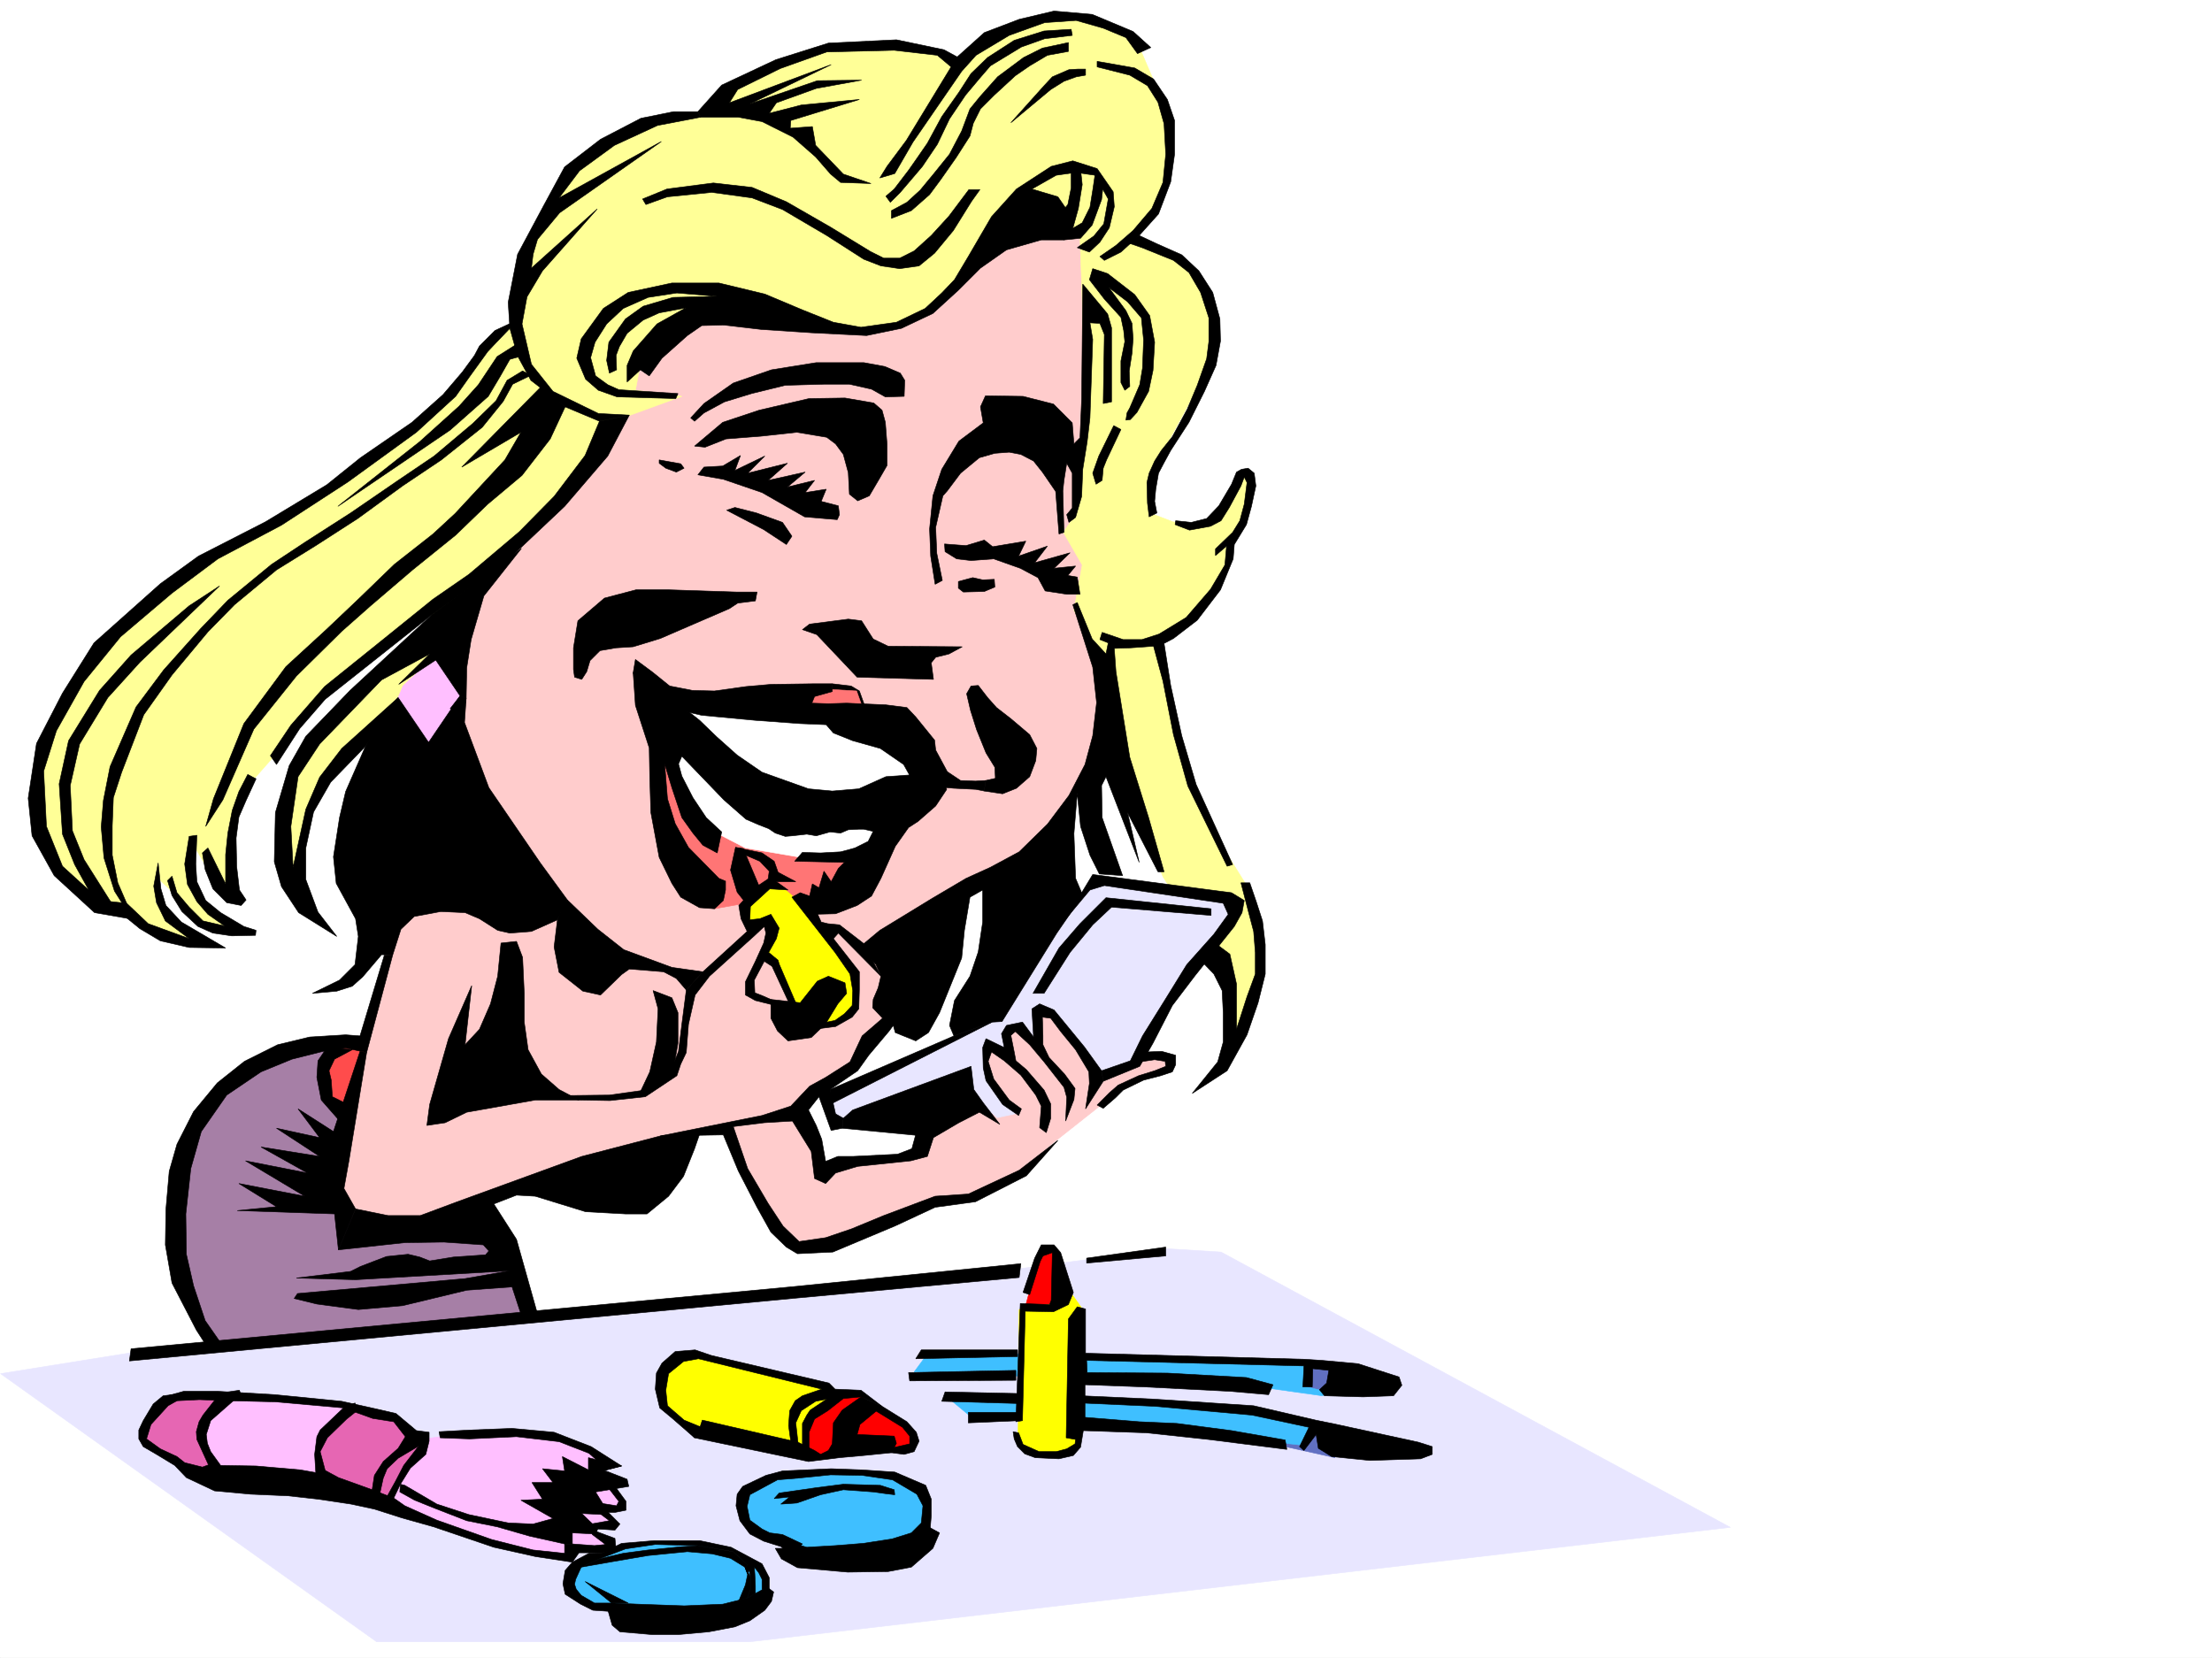
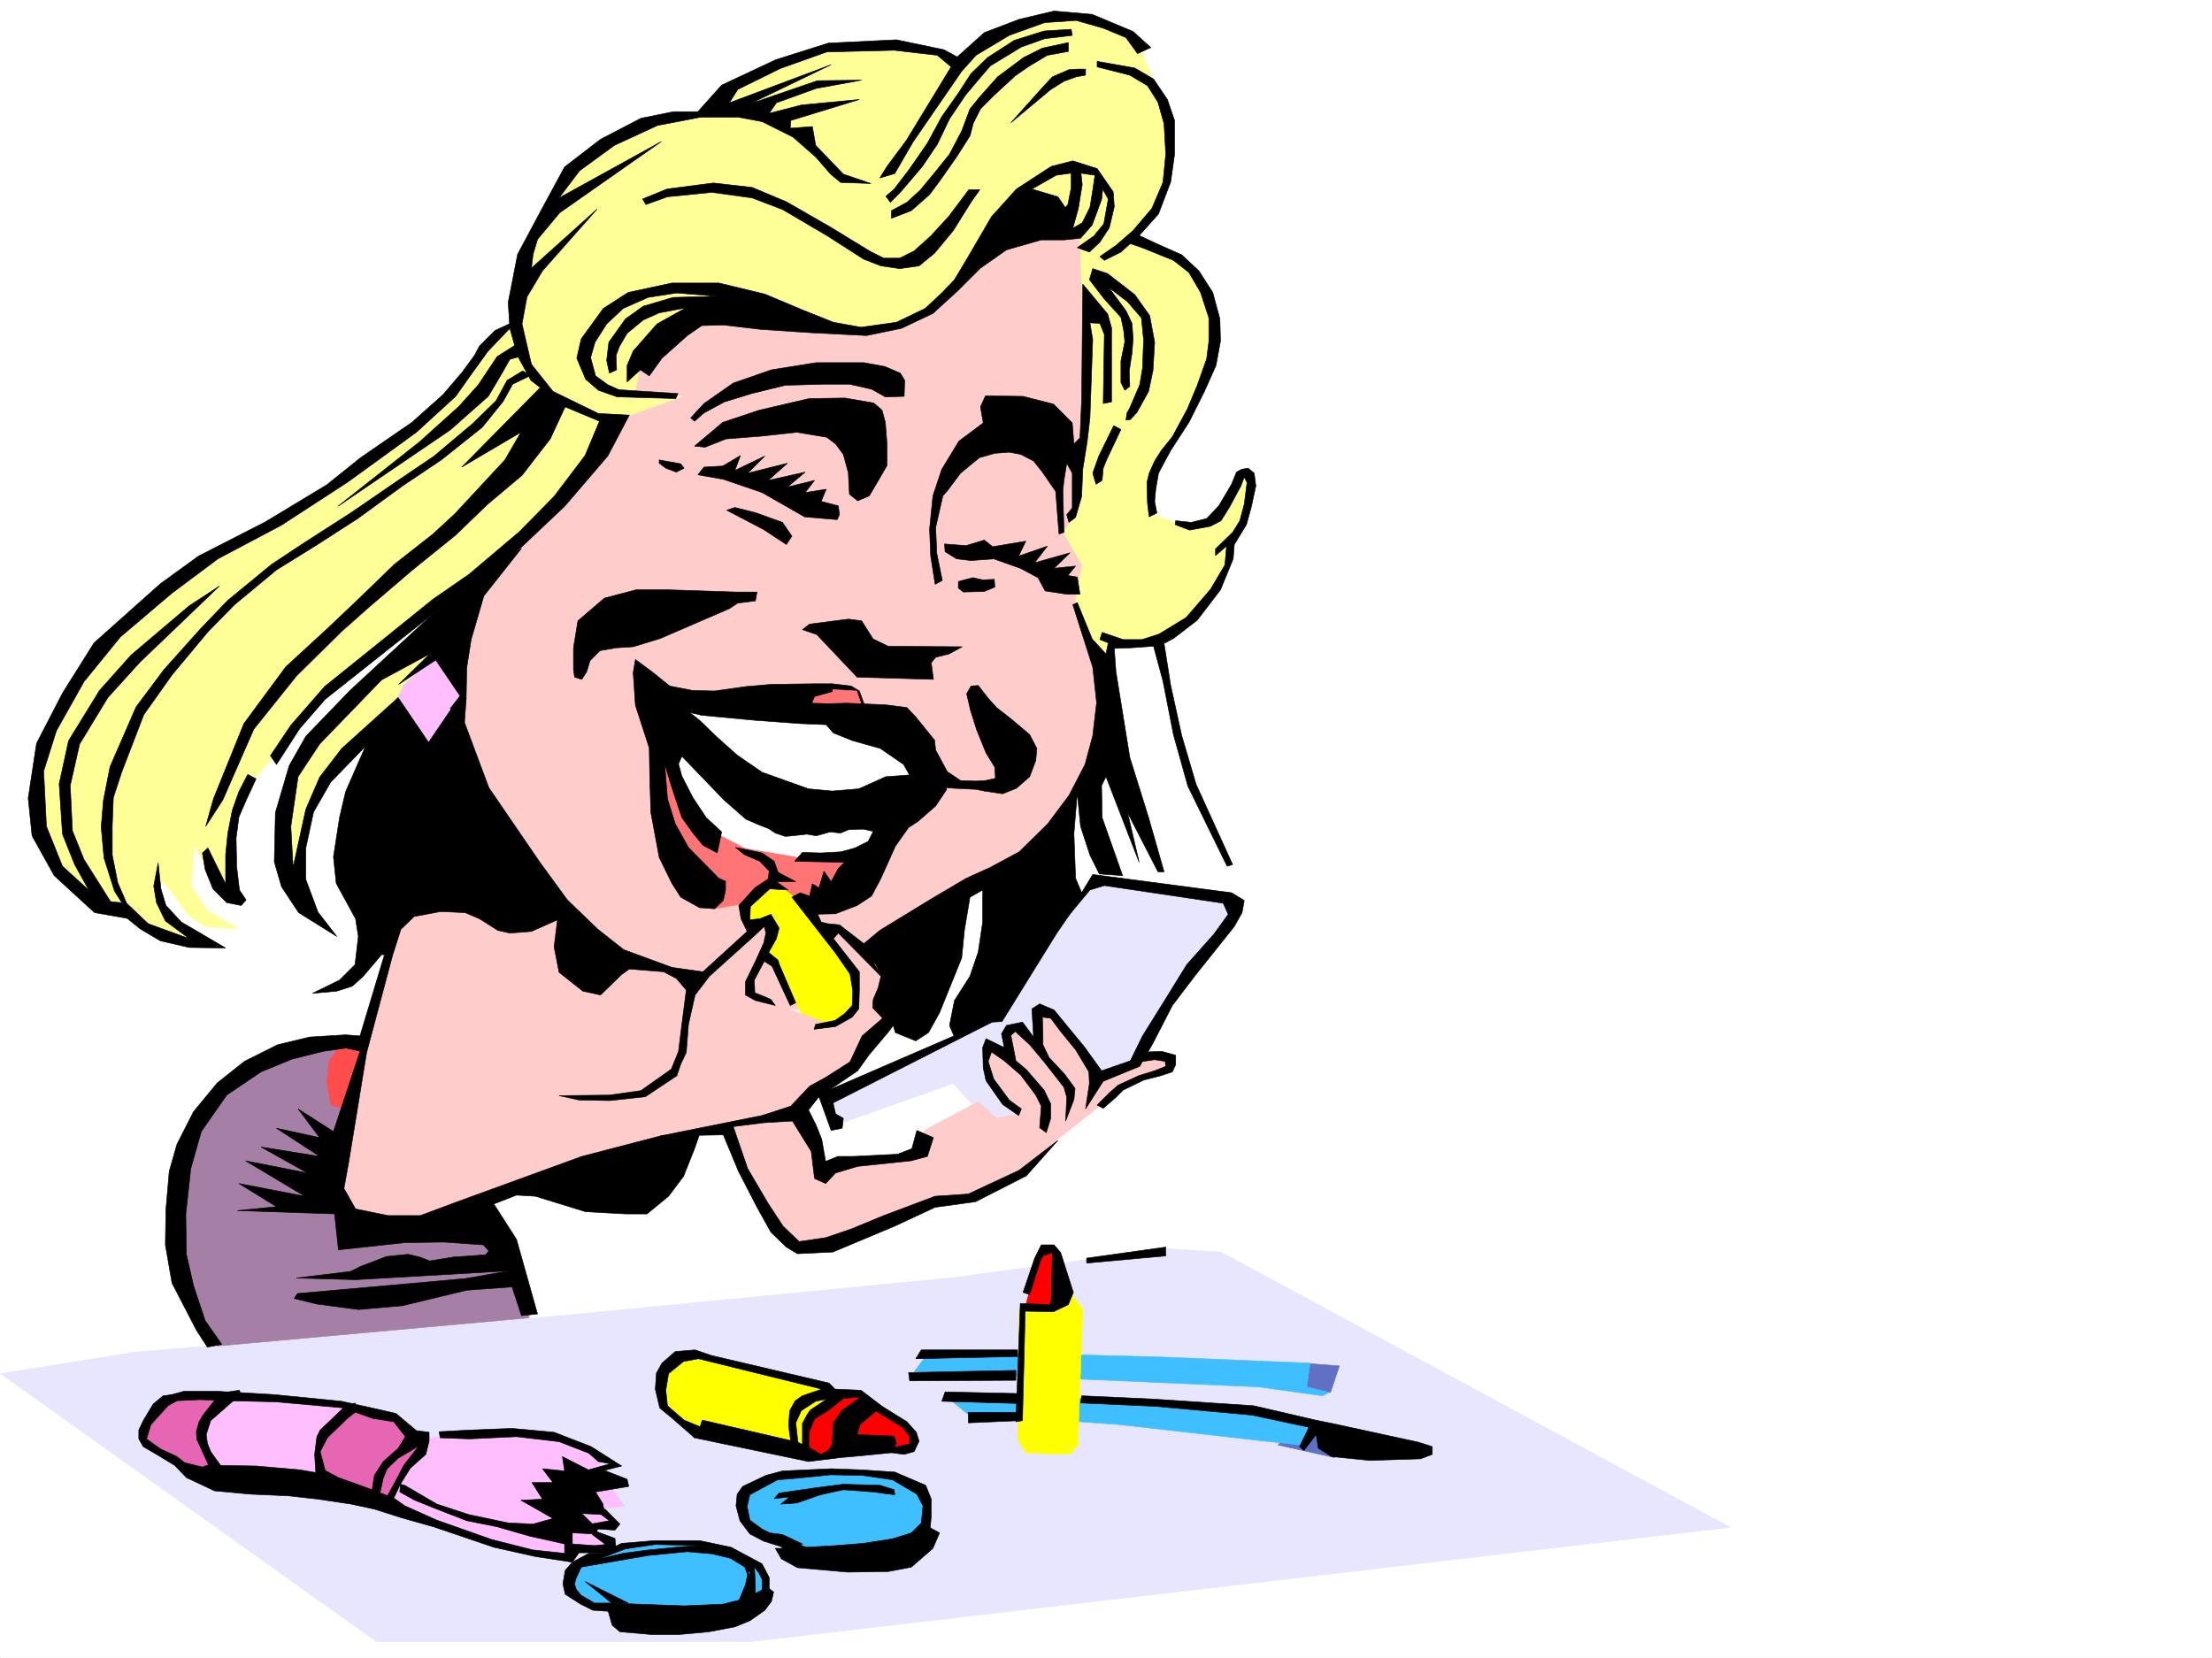
<svg xmlns="http://www.w3.org/2000/svg" width="2997.016" height="2246.297">
  <rect width="100%" height="100%" fill="#333333" stroke="none" />
  <defs>
    <clipPath id="a">
      <path d="M0 0h2997v2244.137H0Zm0 0" />
    </clipPath>
  </defs>
  <path fill="#fff" d="M0 2246.297h2997.016V0H0Zm0 0" />
  <g clip-path="url(#a)" transform="translate(0 2.16)">
    <path fill="#fff" fill-rule="evenodd" stroke="#fff" stroke-linecap="square" stroke-linejoin="bevel" stroke-miterlimit="10" stroke-width=".743" d="M.742 2244.137h2995.531V-2.16H.743Zm0 0" />
  </g>
  <path fill="#e8e6ff" fill-rule="evenodd" stroke="#e8e6ff" stroke-linecap="square" stroke-linejoin="bevel" stroke-miterlimit="10" stroke-width=".743" d="m.742 1861.277 509.512 363.278h505.719l1328.425-155.032-690.039-373.011-72.687-4.5-288.477 38.945-540.949 52.434-569.414 48.68zm0 0" />
  <path fill="#6170c2" fill-rule="evenodd" stroke="#6170c2" stroke-linecap="square" stroke-linejoin="bevel" stroke-miterlimit="10" stroke-width=".743" d="m1776.469 1936.938 38.242 1.523-6.024 36.676-77.144-17.203 17.95-19.473zm-10.477-89.852 48.719 3.71-12.004 35.974-48.719-5.98 4.496-26.24zm0 0" />
  <path fill="#3fbfff" fill-rule="evenodd" stroke="#3fbfff" stroke-linecap="square" stroke-linejoin="bevel" stroke-miterlimit="10" stroke-width=".743" d="M1285.727 1895.02h199.292l101.895 5.984 109.398 9.734 89.895 19.473-23.969 27.723-48.68-5.243-197.808-22.48-136.379-9.734h-62.914zm-28.465-61.426 176.808 1.488 142.364 3.754 198.55 8.25-4.496 32.176 30.73 7.508-9.734 4.496-85.433-12.004-239.02-10.477-123.633-5.984-104.867-3.754zm0 0" />
  <path fill="red" fill-rule="evenodd" stroke="red" stroke-linecap="square" stroke-linejoin="bevel" stroke-miterlimit="10" stroke-width=".743" d="m1409.36 1695.766-20.997 77.89 39.727 3.75 9.734-17.984-6.765-65.922zm-298.958 195.5-30.734 45.671 4.496 35.97 20.996 2.23 33.707-8.992 92.156-3.715 5.985-12.004v-11.965l-59.2-35.973-14.23-15.718zm0 0" />
  <path fill="#ff0" fill-rule="evenodd" stroke="#ff0" stroke-linecap="square" stroke-linejoin="bevel" stroke-miterlimit="10" stroke-width=".743" d="m1380.855 1774.398-1.484 176.028 10.477 17.984 32.218 1.488h28.504l9.739-11.964 6.722-183.536-16.46-23.187-16.5 13.45-9.735 2.269-32.219 5.238zm-459.269 62.911-24.711 21.738-2.266 37.46 5.98 11.966 38.985 32.218 150.574 25.453 3.754-39.687 30.73-29.95-5.238-17.245-177.593-41.953zm0 0" />
  <path fill="#3fbfff" fill-rule="evenodd" stroke="#3fbfff" stroke-linecap="square" stroke-linejoin="bevel" stroke-miterlimit="10" stroke-width=".743" d="m1201.816 1999.105-44.965-4.496-75.699 1.524-38.941 9.738-38.945 21.7 11.965 35.972 26.98 22.441 47.937 17.989 143.887-5.243 20.957-32.96v-44.184l-29.949-18.727zm-251.023 92.903h-82.422l-50.945 13.449-40.43 18.73-6.766 24.75 6.766 14.973 32.18 12.707 47.972 3.012 173.84-6.723 6.727-18.73v-19.473l-18.73-20.254-47.938-12.707zm0 0" />
  <path fill="#ffbfff" fill-rule="evenodd" stroke="#ffbfff" stroke-linecap="square" stroke-linejoin="bevel" stroke-miterlimit="10" stroke-width=".743" d="m308.695 1889.742 140.094 11.262 68.191 17.203 56.93 31.477 45.707-5.985 78.668-3.008 60.723 10.477 47.937 15.758 8.993 13.449-8.993 15.758 20.215 17.949 18.73 26.977-25.456 2.23 11.222 18.727-2.226 6.765-29.211 3.754 26.941 17.203v6.766l-50.164 2.227-12.004 12.003-89.148-18.726-88.446-26.238-122.851-53.918-167.074-17.243-27.762-27.683-4.457-35.23 25.453-30.692zm0 0" />
  <path fill="#e666b3" fill-rule="evenodd" stroke="#e666b3" stroke-linecap="square" stroke-linejoin="bevel" stroke-miterlimit="10" stroke-width=".743" d="m475.77 1907.727-43.442 39.687v41.211l9.738 19.473 83.907 26.238 26.98-45.711 18.727-25.453v-13.488l-34.446-31.477-50.203-10.48zm-178.297-15.715h-64.438l-41.21 41.953 2.972 25.453 38.238 16.46 36.676 23.228 22.484-10.481-20.215-42.695 4.497-24.711 20.996-25.457zm0 0" />
  <path fill="#a67fa6" fill-rule="evenodd" stroke="#a67fa6" stroke-linecap="square" stroke-linejoin="bevel" stroke-miterlimit="10" stroke-width=".743" d="m501.262 1405.879-104.164 12.746-105.645 65.18-47.937 96.617-2.27 161.015 53.215 82.422 422.594-38.203-38.985-125.078-122.105-92.902-39.727-128.836zm0 0" />
  <path fill="#fcc" fill-rule="evenodd" stroke="#fcc" stroke-linecap="square" stroke-linejoin="bevel" stroke-miterlimit="10" stroke-width=".743" d="M1174.094 262.91 818.949 447.148 616.645 829.156l-10.516 383.492 310.96 147.563 265.216 11.965 119.883-159.528 98.18-53.917 57.671-92.903 41.211-77.887-10.477-503.336-24.714-208.949zm0 0" />
-   <path fill="#ffff97" fill-rule="evenodd" stroke="#ffff97" stroke-linecap="square" stroke-linejoin="bevel" stroke-miterlimit="10" stroke-width=".743" d="m1502.262 960.219 47.937 164.062 25.492 63.656 60.684 95.872 27.723 41.957 6.722 89.851 29.993-73.39 11.218-57.676-22.48-83.867-39.688-63.696-38.98-80.898-33.707-137.785-11.223-74.918-92.156 9.738 26.937 92.117zm0 0" />
  <path fill="#e8e6ff" fill-rule="evenodd" stroke="#e8e6ff" stroke-linecap="square" stroke-linejoin="bevel" stroke-miterlimit="10" stroke-width=".743" d="m1419.094 1235.129-122.149 172.277-178.293 80.113 18.727 35.231 154.328-54.703 59.2 66.668 191.824-95.133 51.687-98.844 77.93-92.902 4.496-18.688-14.235-10.52-167.855-22.44-20.957 1.484-20.996 31.476zm0 0" />
  <path fill="#ff0" fill-rule="evenodd" stroke="#ff0" stroke-linecap="square" stroke-linejoin="bevel" stroke-miterlimit="10" stroke-width=".743" d="m1039.2 1201.426-25.454 20.957-4.496 14.234 44.184 73.39 33 64.434 41.21 28.465 45.669-32.96-17.946-67.407-77.183-91.379-23.227-12.746zm0 0" />
  <path fill="#fcc" fill-rule="evenodd" stroke="#fcc" stroke-linecap="square" stroke-linejoin="bevel" stroke-miterlimit="10" stroke-width=".743" d="m1021.996 1259.098-75.7 70.379-29.948-12.708-95.914-25.453-78.668-80.156-191.825 12.711-25.453 57.672-15.015 75.656-22.442 85.395-24.008 113.86-12.707 66.667L490 1663.547l127.39-17.984 98.883-44.926 220.29-59.156 17.984-8.254h31.476l48.68 110.851 51.73 46.45 25.454-6.766 25.492-1.485 128.875-56.187 54.66-2.969 67.45-35.23 35.23-36.676 64.433-50.95 35.973-29.949 61.426-20.957v-14.234l-32.961-6.762-28.465 19.473-35.973 12.746-8.25-21-56.183-67.406h-15.758l-2.23 40.469-23.227-20.215-20.996 2.226 5.242 17.989v17.203l-25.457-17.203-3.008 15.718 5.238 33.703 15.016 25.454 23.965 20.996-31.473 6.726-25.496-22.441-71.902 38.199-9.739 29.95-26.976 9.738h-81.68l-23.226 19.468-11.223-56.93-19.512-24.71 27.723-30.73 54.703-35.192 20.254-35.188 44.184-39.726-26.2-57.672-69.675-50.91-14.274 2.972 19.512 29.246 20.957 30.696 2.27 45.668-29.989 22.48-88.406-32.96-23.227-8.993v-26.195l20.215-40.469 11.262-25.457-11.262-11.219zm0 0" />
  <path fill="#ff4c4c" fill-rule="evenodd" stroke="#ff4c4c" stroke-linecap="square" stroke-linejoin="bevel" stroke-miterlimit="10" stroke-width=".743" d="m460.05 1417.14-14.234 20.958-3.007 29.949 5.98 29.25 26.98 8.21 18.727-82.386-12.746-10.477zm0 0" />
  <path fill="#ff7575" fill-rule="evenodd" stroke="#ff7575" stroke-linecap="square" stroke-linejoin="bevel" stroke-miterlimit="10" stroke-width=".743" d="m893.863 1022.387 2.23 67.41 36.716 91.414 35.23 50.164 41.953-7.504 34.485-23.187 19.472 3.714 19.473 17.243 29.207-1.485 54.703-45.71-9.738-24.712-245-120.582zm0 0" />
  <path fill="#fff" fill-rule="evenodd" stroke="#fff" stroke-linecap="square" stroke-linejoin="bevel" stroke-miterlimit="10" stroke-width=".743" d="m907.355 1039.629 40.47 77.144 18.726 9.739 43.441 22.48 79.41 13.488 75.7-1.523 24.71-22.441 5.985-21.743-44.184-12.746-133.37-34.445-91.415-59.16zm0 0" />
  <path fill="#fff" fill-rule="evenodd" stroke="#fff" stroke-linecap="square" stroke-linejoin="bevel" stroke-miterlimit="10" stroke-width=".743" d="m912.594 957.988 71.164 90.637 100.406 42.695 103.422-3.011 74.172-32.22-55.445-77.144-36.715-17.203-15.758 8.992-51.688-2.265-17.988-28.465-145.332 17.984zm0 0" />
  <path fill="#ffbfff" fill-rule="evenodd" stroke="#ffbfff" stroke-linecap="square" stroke-linejoin="bevel" stroke-miterlimit="10" stroke-width=".743" d="M578.406 862.86 500.52 964.714l89.89 98.14 36.715-116.09-11.223-80.152zm0 0" />
  <path fill="#ffff97" fill-rule="evenodd" stroke="#ffff97" stroke-linecap="square" stroke-linejoin="bevel" stroke-miterlimit="10" stroke-width=".743" d="m1296.203 83.125-23.223-10.477-80.898-11.222h-70.46l-134.114 50.91-22.48 35.969-74.173 14.976-88.406 35.973-56.93 71.906-32.96 65.883-11.262 83.906-11.223 20.961-29.246 18.727-44.926 65.922-74.21 68.152-115.383 80.156-92.903 54.66-81.64 50.203-111.672 95.133L73.43 975.977l-22.48 68.894-3.755 87.621 37.457 57.672 51.727 39.727 36.715 6.726 34.449 25.453 44.223 15.016 7.468-6.766-29.953-25.453-18.726-22.484 3.715-32.219 15.011 14.234 26.2 35.973 22.48 14.973 44.965 3.754-41.953-25.492-21.739-32.922 3.754-54.703 25.492 44.183 34.446 29.246-8.25-105.648 26.238-54.66 70.418-80.157 59.941-68.894 115.383-83.125-8.25 29.207-92.902 83.87-74.172 86.88-22.484 47.195-7.465 86.879 29.949 54.703 3.754-98.887 25.492-57.671 89.89-94.387 14.977-35.934 62.207-57.672 71.164-109.363 96.653-101.855 44.222-65.18 15.72-25.453 88.405-32.219-62.914-8.25 7.47-38.945 66.706-58.414 130.36 3.754 99.664 11.222 63.656-11.222 51.726-32.22 82.426-91.374 100.367 10.476 3.012 83.91 3.754 173.758-14.977 47.938 8.211 17.988-8.21 54.66-14.27 20.996 25.492 44.184-11.223 61.426 41.211 76.402 8.211 3.715 6.766-35.934h48.68l29.246-18.73 26.199-14.973 41.21-53.176 10.516-33.707-3.753-14.23 26.199-29.207V645.66l-11.223-4.5-7.508 18.73-26.195 47.196-29.246 3.715-26.2-3.715-29.245-11.262 6.765-61.426 10.477-25.453 41.21-75.66 22.485-53.918 8.25-47.937-26.98-61.426-25.493-21.7-62.91-29.21 29.95-32.219 17.984-50.945 7.508-55.407-12.004-38.941-17.242-39.727-15.72-36.675-14.23-22.48-59.941-20.962-89.188 7.469-62.91 43.441zm0 0" />
  <path fill-rule="evenodd" stroke="#000" stroke-linecap="square" stroke-linejoin="bevel" stroke-miterlimit="10" stroke-width=".743" d="m935.82 566.246 17.985-19.473 39.687-27.722 51.73-17.946 60.684-9.734h64.434l28.465 5.238 20.996 8.993 5.984 9.738-.742 21.7-25.492.741-18.73-10.476-29.95-6.727h-34.488l-52.434 1.485-45.707 11.222-36.715 11.262-27.722 14.973-12.746 11.222zm0 0" />
  <path fill-rule="evenodd" stroke="#000" stroke-linecap="square" stroke-linejoin="bevel" stroke-miterlimit="10" stroke-width=".743" d="m941.059 604.445 38.199-32.215 49.465-16.464 67.445-15.715 48.68-.746 38.984 6.726 11.219 9.735 4.5 16.464 2.265 29.247v29.207l-11.261 19.472-12.746 21.7-15.72 6.765-11.218-8.996-1.527-29.207-6.723-24.711-10.48-14.23-12.004-8.993-40.47-6.765-47.937 5.238-47.972 3.754-28.465 11.223zm-47.938 18.731 29.207 5.238 4.5 5.984-10.48 5.278-14.235-5.278-8.992-6.726zm102.637 64.437 29.21 7.469 35.227 12.746 12.746 18.727-7.503 11.222-30.735-20.215-50.164-26.234zm271.238 104.082-6.02-38.199-1.488-36.676 4.496-44.965 12.004-35.933 23.227-38.2 32.96-24.71-3.753-21.742 6.766-14.973 50.945.742 41.21 10.477 25.458 25.496 2.265 28.465 8.211-8.25 2.27-53.176 1.484-155.07 33.703 40.464 5.282 18.73v100.372l-11.262 2.226 1.523-93.605-6.02-15.012-13.487-.746 3.754 22.485-3.754 106.351-3.754 32.219-5.985 37.457-1.484 36.676-8.25 28.464-8.992 6.766-3.012-10.48 7.508-8.993V641.16l-7.508-13.488-3.715 23.226-1.523 14.23 1.523 56.188-6.765 2.23-4.497-57.671-17.984-26.2-11.965-15.015-17.242-8.953-15.719-3.012-19.511 1.489-20.957 5.98-25.493 20.996-17.988 23.969-5.98 6.726-9.739 42.696 1.489 35.191 7.504 36.715zm0 0" />
  <path fill-rule="evenodd" stroke="#000" stroke-linecap="square" stroke-linejoin="bevel" stroke-miterlimit="10" stroke-width=".743" d="m1288.695 737.777 20.254 1.489 24.711-7.47 11.262 8.993 44.926-7.508-9.735 20.215 38.98-13.488-17.241 22.48L1449.789 749l-21.7 20.996 29.208-3.012-10.48 12.746 12.746 2.23 3.714 23.228h-17.984l-29.207-4.497-9.738-17.988-23.97-12.707-35.968-12.746-30.734 2.27-19.473-2.27-15.719-9.734-.742-10.48zm9.778 50.164v8.996l6.722 5.239 28.465-.742 14.234-5.985-.742-10.476-15.718.742-13.489-3.012zm182.051-423.921 20.21 6.726 36.715 28.465 20.254 28.465 6.727 35.972-2.227 38.2-5.984 28.465-15.758 28.464-8.992 9.739-5.98.742 1.484-9.738 3.754-6.762 13.488-31.438 3.754-22.48 1.484-38.203-3.008-29.95-18.73-21.742-25.453-19.468 23.226 31.472 8.25 17.207 1.485 20.996-1.485 19.473-3.754 23.965.743 20.96-6.727 5.24-5.277-10.481v-29.207l5.277-26.196-1.523-15.015-3.754-17.946-22.446-24.71-20.254-26.239zm28.46 212.707-20.21 41.21-8.25 23.223 4.496 14.977 8.25-5.239 1.484-16.5 4.496-11.222 19.473-41.211zM1096.91 845.656l52.434-6.765 17.988 2.27 15.754 24.71 20.215 9.734 100.41.743-17.984 9.738-17.989 4.496-5.98 7.469 2.973 22.48-103.383-2.972-54.7-57.711-19.472-6.723zm30.735 91.375 11.222 2.973 15.715 2.266 9.777 16.46 6.727-3.75-6.727-18.73-11.261-6.727-25.453-3.007zm188.031-7.508-5.98 10.48 5.238 22.481 8.25 26.2 12.746 31.476 11.965 19.469.742 14.977-13.45 3.011-1.527 14.23 24.754 3.716 18.727-7.47 17.988-15.718 8.21-21.738 1.524-16.461-9.734-18.73-24.754-20.997-20.215-15.719-12-13.488-12.75-16.46zM933.55 964.715l14.274 11.262 23.223 22.44 27.723 24.751 33.703 23.188 62.953 22.48 32.219 3.012 35.933-3.012 36.715-16.461 41.953-3.008 37.496 12.746 2.973 7.469-14.977 22.48-23.969 20.957-12.746 8.25-17.984 25.458-19.473 43.437-12.746 23.969-19.472 12.746-29.207 11.223-31.477.78-16.5-29.245 12.746 4.496 3.754-16.461 8.992 5.238 6.727-22.48 9.734 14.23 9.738-17.945 8.25-8.25-67.41-1.484 10.48-12.005 24.712.743 26.98-1.489 19.469-5.238 17.988-8.992 6.762-13.488-12.746-2.973h-6.762l-14.234.742-10.477 4.496-14.234-1.523-18.727 5.238-12.75-2.226-19.469 2.226-9.738.781-13.488-4.496-8.992-6.02-13.492-5.241-17.243-7.465-29.949-26.239-56.969-59.156-4.496 10.477 4.496 16.46 15.016 29.247 17.984 26.941 20.957 19.473-5.98 28.465-19.473-10.48-13.488-16.462-15.016-20.996-13.488-40.43-9.738-32.218 3.754 47.195 10.48 33.703 17.985 32.219 41.21 41.914 8.993 3.754v12.004l-2.969 14.234-12.004 11.219-20.215-1.484-25.496-14.23-12-18.731-17.207-35.23-11.258-60.645-1.488-46.45-.742-41.171-18.73-57.711-3.008-44.184zm-156.554-57.672v-29.207l5.98-36.676 35.973-30.734 42.7-11.223h44.964l90.633 2.973h28.465l-2.23 12.004-23.97 3.011-11.257 7.47-55.445 23.964-38.2 16.5-36.714 11.223-23.227 1.488-21.738 3.75-13.492 13.492-4.497 14.973-6.722 10.48-9.739-2.972zM953.805 632.91l25.453-1.484 24.008-14.23-7.508 20.214 40.469-19.473-23.223 23.223 53.918-13.488-26.195 23.226 50.203-11.222-24.008 20.215 36.715-8.993-12.707 16.461 28.464-4.496-6.765 16.5 23.226 5.98 1.524 12.005-3.008 6.726-17.988-1.484-26.235-2.27-57.675-32.96-52.43-17.95-34.488-6.02zm536.453-285.351 21.738-15.012 23.227-20.215 25.453-29.953 15.015-35.188 3.754-38.203-2.27-41.21-8.25-29.208-14.23-22.48-23.968-14.235-44.223-11.222v-7.508l50.945 8.996 25.496 14.973 18.727 27.722 9.738 28.465v45.707l-5.242 37.422-16.5 43.477-26.195 29.207-24.75 22.445-22.446 11.262zm0 0" />
  <path fill-rule="evenodd" stroke="#000" stroke-linecap="square" stroke-linejoin="bevel" stroke-miterlimit="10" stroke-width=".743" d="m1476.023 341.539 14.235-13.488 12.746-19.473 6.727-28.465-1.489-20.215-21.738-31.437-32.961-10.516-29.207 7.504-47.195 30.696-33.743 37.457-31.437 53.957-18.766 31.437-17.207 17.988-22.48 20.957-38.985 18.727-47.937 6.766-37.457-6.766-41.211-16.461-51.691-21.738-62.207-14.977h-63.692l-59.16 12.746-33.742 21.703-29.953 41.211-6.02 26.196 12.004 28.465 17.242 14.976 25.453 8.992 79.453 2.27 2.973-6.766-80.156-5.238-14.977-6.727-16.5-12.004-6.726-24.71 5.984-20.958 15.719-24.71 22.48-20.997 33.707-14.976 38.98-5.98 53.958 4.495-59.195 1.485-40.47 12.004-23.968 17.203-22.48 31.476-3.012 24.711 3.754 17.243 9.734-4.497-.742-19.472 4.496-12.004 10.48-17.984 21.739-17.946 21.738-9.777 35.934-6.727-38.942 21.742-32.218 36.676-8.25 19.473v22.48l17.984-16.46 12.004 8.21 17.242-23.968 34.45-30.692 19.468-13.492 29.992-.742 50.945 5.984 68.192 4.496 74.172 3.754 47.195-9.738 42.695-20.215 34.489-31.473 29.949-29.953 35.23-24.71 47.192-13.489h30.734l8.211-7.508-1.484-29.207-14.977-21.699-35.23-10.52 32.96-18.69 26.239-3.755 26.234 3.754 17.989 32.18-6.024 33.707-13.488 16.5-22.445 15.715zm0 0" />
  <path fill-rule="evenodd" stroke="#000" stroke-linecap="square" stroke-linejoin="bevel" stroke-miterlimit="10" stroke-width=".743" d="M1451.313 231.434v23.226l-4.497 22.48-15.757 19.473 10.52 28.465 22.48-2.27 15.718-17.945 12.746-34.488 2.23-20.215-11.222-12.707-3.008 20.215-3.754 23.227-10.48 20.957-12.746 7.507 7.508-26.98 5.238-32.219-3.012-27.719zm19.472-137.789v8.21l-12.746 2.27-16.46 5.98-17.985 11.223-53.961 44.965 45.71-50.95 10.477-11.218 22.485-9.738 12.004-.742zm-158.082 163.281-26.976 35.933-23.97 26.235-23.226 20.96-19.512 9.735h-21.699l-17.984-8.992-53.961-32.961-59.938-34.45-46.453-19.472-52.433-5.98-62.95 8.21-32.96 13.489 4.496 7.508 29.207-10.477 59.941-6.023 54.7 7.507 41.21 15.72 59.942 35.226 50.203 32.18 23.226 8.992 25.453 3.754 26.239-3.754 20.996-17.204 25.453-30.73 24.75-39.687 11.223-15.72zm0 0" />
  <path fill-rule="evenodd" stroke="#000" stroke-linecap="square" stroke-linejoin="bevel" stroke-miterlimit="10" stroke-width=".743" d="m1451.313 39.688-36.715 2.265-40.47 12.707-35.968 23.227-22.484 21.742-16.461 25.453-23.227 32.961-19.468 35.934-15.016 21.738-10.48 14.976-19.473 25.454-11.258 9.734 6.02 8.25 13.488-13.488 21.703-25.453 8.25-9.739 20.215-29.949 16.5-34.445 21.738-32.22 19.473-23.226 14.23-16.46 41.957-25.493 31.477-11.222 37.457-4.497zm0 0" />
  <path fill-rule="evenodd" stroke="#000" stroke-linecap="square" stroke-linejoin="bevel" stroke-miterlimit="10" stroke-width=".743" d="m1447.559 57.672-35.227 7.508-25.453 12.707-35.23 26.238-23.97 26.938-13.488 16.5-11.222 29.953-16.5 31.472-21.738 26.942-17.989 21.738-17.984 16.46-20.957 11.263v10.48l26.976-10.48 24.711-21.739 14.977-20.215 20.996-29.953 18.73-29.246 4.497-17.203 9.734-19.472 18.73-18.727 28.465-26.238 19.512-13.45 23.965-14.234 28.465-5.238zm95.914 261.422 23.968 11.222 33.703 14.977 23.227 21.738 18.727 29.207 9.738 35.934.781 29.953-6.02 32.96-15.718 35.228-20.996 41.917-24.715 38.2-8.992 16.5-7.508 14.23-3.715 21.703-1.523 16.5 3.011 15.719-10.48 5.238-2.266-18.73-.742-27.719 3.008-12.71 7.469-16.5 8.992-14.231 14.976-18.692 20.254-37.457 13.489-32.218 12.746-35.973 2.972-23.184v-32.218l-11.222-34.45-15.754-26.976-20.961-16.461-42.695-17.246-19.512-6.723zm49.422 386.465 20.996 2.27 20.996-5.24 16.46-17.245 17.247-29.207 6.722-16.461 6.766-3.754 8.992-1.524 8.25 6.762 2.23 17.207-5.984 27.719-6.761 24.715-16.461 26.976-1.528 19.473-17.203 41.953-31.476 41.172-32.22 24.75-12.745 6.727 8.992 56.93 14.977 68.152 19.472 65.921 49.461 108.621-7.469 2.227-53.214-108.617-19.473-69.64-14.23-72.645-12.747-47.196-31.476 2.23-21.738.743 2.265 31.473 18.73 116.09 25.493 81.64 20.957 73.43h-8.25l-41.211-80.156 15.758 67.41-44.965-116.09-5.985 11.965.747 43.441 27.718 78.668-31.472-2.265-12.746-25.453-12.711-38.946-4.496-44.965-4.497 54.7 2.23 60.644 8.25 19.473-2.269 8.992-31.433 45.707-74.215 119.844-13.45.742-51.73 18.73-5.98-14.234 6.726-33.703 20.996-32.961 11.22-32.961 6.023-40.43v-43.441l-17.243 9.738-7.507 44.926-3.715 37.457-29.988 74.133-14.977 26.98-17.242 11.219-27.723-11.219-4.496-15.718-12.746-3.754-13.492-14.235.78-11.218 6.728-15.758 3.753-15.72-6.765-15.718-21.7-23.969 26.981-22.48 71.16-43.441 45.707-26.98 32.961-14.974 38.946-20.96 38.238-37.458 29.21-38.941 21.739-41.957 10.48-38.941 5.239-44.926-5.238-47.938-26.981-84.652 6.02-3.012 20.214 49.465 18.73 20.215 3.013-14.977-11.262-4.496 3.012-9.738 28.464 9.738h25.493l23.226-7.508 36.715-22.445 32.96-38.2 19.47-32.96 2.23-25.492-14.976 12.746v-8.992l23.226-22.446 9.735-15.757 6.023-22.442 3.715-29.246-3.715-7.469-4.496 11.965-15.758 29.246-11.223 17.946-14.23 7.507-28.465 5.239-19.512-7.504zM708.062 502.59l-20.996 12.75-14.976 27.68-31.477 30.734-52.433 44.183-48.72 32.961-64.433 44.184-60.683 38.941-46.453 30.735-59.196 48.68-36.715 38.199-50.207 56.148-37.457 50.203-35.226 80.899-8.996 45.668-2.969 35.972 3.754 41.954 14.23 44.925 14.235 22.485 2.226-6.02-11.965-27.684-7.507-37.456v-39.688l1.488-38.203 11.258-34.484 29.953-77.887 38.238-53.918 48.68-58.418 35.973-36.715 56.93-47.191 53.214-32.961 56.93-36.676 60.683-44.223 52.473-35.191 55.441-44.184 28.465-35.226 12.75-23.188 24.711-12.004zm-372.39 546.777-12.004 23.223-8.992 25.457-5.98 30.73-3.012 29.207v39.688l-23.97-48.68-7.507 6.727 3.754 22.48 10.52 26.2 18.726 18.726 19.473 3.754 6.726-7.469-8.992-13.488-3.715-31.477-.781-38.941 3.75-28.465 9.738-22.484 13.489-29.207zm0 0" />
-   <path fill-rule="evenodd" stroke="#000" stroke-linecap="square" stroke-linejoin="bevel" stroke-miterlimit="10" stroke-width=".743" d="m266.738 1131.75-1.484 38.941 1.484 23.97 11.965 25.495 20.254 16.461 31.477 18.727 16.46 5.242-.742 6.762-32.218.742-25.454-3.754-20.253-8.992-21.739-20.215-13.453-21.738-6.02-20.215 6.02-5.98 6.727 22.44 16.5 19.512 18.73 18.688 29.207 6.766-22.484-15.72-14.977-17.241-12.746-23.227-3.754-27.723 6.024-37.418zm412.078 146.078-4.496 44.926-9.738 37.457-14.977 34.445-19.468 20.961 8.992-80.117-31.477 71.906-25.492 89.106-3.754 28.465 24.75-3.711 29.207-14.235 92.903-16.5h59.199l-26.98-14.23-23.97-20.961-17.984-32.961-5.242-37.457v-38.941l-2.227-48.68-8.25-21.742zm206.055 64.399 6.727 24.71-2.23 44.965-8.993 40.43-12.004 25.453 23.227-7.469 20.254-17.984 6.726-38.945v-41.211l-8.25-20.215zm-407.578 80.152-24.008 12.746-7.469 15.719 2.973 12.707 1.527 22.484 20.957 10.477-8.992 24.754-26.98-30.735-5.985-30.695 1.489-22.48 12.746-18.731zm838.383 22.484-160.309 59.156-12.746 11.223-1.527 13.488 109.402 10.481 14.234 2.27 34.485-20.215 27.723-14.235 27.722 16.461-22.484-29.207-12.746-17.984zm-231.512-86.136 23.227-29.25 14.976-6.723 22.48 8.992 2.27 14.234-12.004 14.231-16.46 26.98-19.512 18.688-31.438 4.496-14.27-13.45-8.956-17.241v-25.454zm-54.699-155.817-22.484-53.176-10.477-1.484-6.727 30.691 8.993 29.953 14.234 17.985zm651.875-6.722 10.476 40.43 6.727 25.452 2.27 28.465v29.207l-11.262 30.735-14.235 44.18v-61.427l-8.992-40.43-23.226-17.241-16.461 25.492 17.988 18.691 11.223 22.485 1.484 29.949v39.726l-7.469 26.938-34.484 42.7 47.23-30.696 26.942-48.68 15.015-43.437 9.735-38.985v-39.687l-3.754-32.219-8.25-25.453-8.992-26.195zm-182.832 20.214-35.23 35.188-28.465 32.96-35.188 61.43h14.973l35.191-55.445 30.735-37.418 25.492-23.969 134.855 11.223v-8.996zm0 0" />
  <path fill-rule="evenodd" stroke="#000" stroke-linecap="square" stroke-linejoin="bevel" stroke-miterlimit="10" stroke-width=".743" d="m1195.797 1379.684-27.723 23.968-16.46 35.188-32.962 20.996-21.742 11.965-25.492 26.98-38.945 12.707-137.864 27.723 85.434-1.484 20.215 48.68 25.453 49.421 18.766 33.703 20.96 20.254 14.973 8.992 47.977-2.265 83.91-35.192 54.7-25.492 54.702-7.469 68.93-35.191 42.7-47.937-52.474 40.43-68.894 32.218-44.965 2.973-69.676 26.234-43.48 17.988-35.188 11.965-35.972 5.238-21.743-20.957-20.21-30.734-27.723-47.191-19.512-56.891 41.992-5.238 38.204-2.27 25.453 41.211 4.496 36.676 15.015 6.765 13.489-14.234 29.949-8.992 71.945-7.508 22.484-5.98 8.212-25.453-22.485-9.739-6.727 24.711-19.468 7.469-60.684 3.012h-20.254l-16.46 6.722-5.282-29.949-7.465-18.73-10.48-20.957 14.23-17.985 16.461 45.707 14.977-3.011 1.527-13.489-10.48-5.98-7.508-32.961 37.457-25.457 14.976-20.996 27.723-32.922 16.5-22.485zm0 0" />
  <path fill-rule="evenodd" stroke="#000" stroke-linecap="square" stroke-linejoin="bevel" stroke-miterlimit="10" stroke-width=".743" d="m1344.18 1384.922-219.547 111.59V1476.3l167.816-72.649zm121.367-175.285 14.977-24.711 188.07 24.71 17.242 10.52-3.012 16.461-10.476 18.727-53.215 66.668-30.735 40.43-26.195 50.945-17.988 31.476-49.461 20.215-2.23-14.234 38.945-13.489 16.5-33.703 32.219-51.691 27.722-44.926 36.715-41.21 19.473-26.942-6.766-15.012-161.055-23.969-19.507 6.02-64.438 77.144zm-457.039-51.653 20.957 8.997 12.746 13.449-1.484 10.515-17.989 11.965-21.738 23.97 3.012 17.988 8.25 17.203-59.942 54.7-22.484 24.71-6.02 46.454-4.496 36.675-9.738 23.97-41.21 29.206-42.696 6.02-68.192.746 26.98 5.98 41.954.742 47.977-5.238 42.695-28.465 5.238-15.718 7.508-15.72 2.973-38.198 8.992-39.727 19.472-25.453 61.465-55.406 12.746-12.004 2.23 8.992-3.01 13.492-11.224 24.711-13.488 27.723v17.945l13.488 7.508 26.981 6.726-5.984-8.21-12.004-5.243-9.735-3.754-.742-17.242 13.488-25.453 10.48 6.723 24.712 53.18 7.508-3.715-22.485-52.434-1.484-5.242-12.746-10.516 10.476-18.73 3.754-14.23-11.222-18.692-15.012 5.984-13.492 1.485.785-17.985 26.195-23.969 24.75 1.524-15.758-11.262h26.239l-23.97-12.707-5.277-14.972-16.464-11.262-35.97-7.469zm0 0" />
  <path fill-rule="evenodd" stroke="#000" stroke-linecap="square" stroke-linejoin="bevel" stroke-miterlimit="10" stroke-width=".743" d="m1084.164 1209.637-11.223 6.023 58.418 74.875 20.254 29.207 3.754 22.485-.785 20.214-10.477 11.258-12.746 8.996-26.199 5.239-2.266 6.722 29.247-3.75 22.441-12.71 8.996-11.258.781-26.2v-23.968l-35.23-44.965 6.727-7.469 57.71 58.418-23.226-44.184-32.961-25.453-15.758-1.527-8.992-2.227-7.469-16.5zm469.043 215.753 20.957-.78 18.73 5.238v12.746l-4.496 9.738-15.718 5.238-23.227 5.98-27.719 13.493-10.48 10.476-16.5 14.235-8.25-4.457 16.5-16.5 12.004-10.48 27.723-12.747 21.699-6.726 15.015-5.98-.78-6.766-14.235-2.227-24.711 3.711zm-144.629 102.598 2.266-29.207-7.504-14.976-20.215-26.977-22.484-19.473-17.243-11.964-4.496 12.707 7.508 23.968 20.996 28.465 16.461 12.004-3.754 8.953-21.699-14.976-22.484-32.176-3.754-17.246-.742-27.719 4.496-11.965 24.71 11.965-3.753-18.73 6.765-11.223 21.7-4.496 15.015 20.215-2.27-38.2 10.481-6.726 19.512 8.25 41.21 50.164 23.223 32.219 2.23 14.234-23.968 37.457 5.238-34.488-.742-15.715-17.984-29.953-20.215-24.711-13.488-17.984-11.262-1.489.742 25.457v11.965l8.25 17.242 20.996 22.48 14.235 19.474-1.489 14.976-11.261 29.207 1.488-32.219-3.715-13.449-26.98-34.488-19.47-23.223-19.51-17.949-5.985 5.238 4.496 22.485 2.27 11.964 14.23 12.004 23.969 27.684 8.996 18.727v19.472l-6.024 19.473zm63.692 176.774 107.175-14.977v11.965l-107.175 9.734zm-645.852 278.625-29.207 8.25-35.23-17.985 3.011 19.47-29.992-3.009 14.234 18.727H720.77l14.23 22.484-29.207 1.485 43.441 24.71-26.941 7.508-33.742-1.484-53.176-11.262-43.48-14.234-43.438-25.453-5.984-1.485-.782 10.477 20.254 11.223 29.95 12.003 40.468 15.72 41.211 8.25 44.223 12.706 47.195 10.52h10.477v-14.977l31.476 1.485 3.012-6.762-21.738-20.957 31.472 1.484-3.007-14.976-9.739-15.72 44.965-7.503-2.265-9.738-30.696-11.965 23.227-5.98zm0 0" />
-   <path fill-rule="evenodd" stroke="#000" stroke-linecap="square" stroke-linejoin="bevel" stroke-miterlimit="10" stroke-width=".743" d="m842.176 1986.398-44.965-11.261v16.5l21.738.742zm-12.746 22.442 18.726 25.496v11.96l-14.972 3.013h-17.246l.746-12.004 18.726 3.011 3.012-5.98-17.988-23.227zm0 0" />
  <path fill-rule="evenodd" stroke="#000" stroke-linecap="square" stroke-linejoin="bevel" stroke-miterlimit="10" stroke-width=".743" d="m810.7 2049.309 14.976 11.222-25.457 4.496 9.738 6.727 23.227 1.523 6.722-8.25-20.215-20.215zm-8.25 29.953 17.984 13.488-14.973 1.484-29.992-2.226h-10.477v12.707l-42.699-4.496-56.223-14.235-74.175-26.195-43.438-19.473-14.977-10.48-29.246-11.258-45.707-16.46-17.949-9.74-6.762-25.452 9.735-18.73 26.234-25.493 14.977-11.965-3.754-9.734-15.719 6.723-31.473 29.953-4.5 8.992-3.007 23.969 1.523 24.71-20.996-3.714-59.941-5.239-47.938-.78-13.488-18.692-4.496-11.262-1.485-11.965 5.98-18.726 30.735-26.98 10.477-6.727-2.266-7.504-15.719 2.265-17.242 10.48-16.46 20.958-5.282 8.992-3.715 13.488.742 10.48 15.719 34.446-8.25 3.012-23.969-5.98-10.476-8.25-22.485-10.481-18.726-13.488 5.98-19.473 23.227-25.453 12.004-6.766V1889l-18.73 2.266-13.489 11.222-13.488 22.485-5.985 12.707v12.004l5.985 10.476 17.984 10.48 24.711 14.977 15.758 16.5 38.199 17.985 48.719 4.496 50.949 2.23 40.43 4.496 44.965 6.723 31.476 6.766 37.457 11.964 42.695 12.004 81.68 27.723 56.93 12.707 49.46 7.508 8.997-12.746h32.219l17.984-5.243-1.484-14.23-32.22-11.965zm0 0" />
  <path fill-rule="evenodd" stroke="#000" stroke-linecap="square" stroke-linejoin="bevel" stroke-miterlimit="10" stroke-width=".743" d="m227.016 1891.266 21.738-6.02h47.195l76.438 4.496 90.636 8.992 47.23 10.48 26.2 6.02 27.723 23.227 17.242 2.23v12l-4.496 17.95-20.957 18.726-13.492 21.742-8.993 18.727-8.992-2.266 11.223-20.215 11.258-21.738 20.215-26.199-27.723 16.46-14.973 14.235-5.242 12.746-5.277 23.97-9.735-8.25 3.012-19.474 12-18.73 20.215-17.945 9.738-15.758-15.719-20.215-28.464-4.496-39.727-14.234-92.156-8.25-62.211-1.485-41.211-1.484-44.926 2.226zm367.89 48.679 41.211-2.265 57.672-2.23 56.969 5.241 50.207 19.47 41.21 26.237-31.476-6.023-12.746-11.219-40.469-15.718-57.672-6.766-63.695 3.012-39.726-1.489zm233.778 232.176 35.972 1.527 62.172 2.227 52.43-2.227 33.004-8.25 26.937-14.976 8.992 6.726-2.968 12.746-8.996 11.965-20.254 14.23-20.215 8.25-35.227 6.727-41.21 3.754h-35.934l-43.48-3.754-10.477-8.953-5.985-20.996zm224.75-86.137 6.761 12.004h-9.734l8.25 14.235 21.7 11.964 68.19 6.02 54.7-.781 31.476-5.985 29.207-25.453 8.997-20.957-24.715-13.488-13.489 13.488-26.234 8.211-38.945 5.98-37.457 3.012-38.985 2.27-26.234-7.508zm2.266-62.91 51.69-7.469 35.231-4.496 50.203 1.485 18.727 5.984.746 6.762-12.746-1.524-15.719-2.23-41.21-3.008-30.735 6.762-32.22 11.223-21.737 1.484 12.004-9.734-20.997 2.269zm0 0" />
  <path fill-rule="evenodd" stroke="#000" stroke-linecap="square" stroke-linejoin="bevel" stroke-miterlimit="10" stroke-width=".743" d="m851.168 2172.121-58.453-29.207 35.969 29.207zm0 0" />
  <path fill-rule="evenodd" stroke="#000" stroke-linecap="square" stroke-linejoin="bevel" stroke-miterlimit="10" stroke-width=".743" d="M828.684 2172.121H805.46l-17.988-10.477-6.762-8.25-2.23-6.726 1.488-6.727 7.504-16.5 24.71-11.218 35.231-13.493 40.469-5.98 57.672 1.484 47.937 8.25 20.254 18.73 3.012 14.977v17.203l-4.496 12.004 11.218-5.984v-10.477l-.742-15.757-.742-9.739 5.98 7.508 4.497 8.992v13.453h9.738v-15.718l-9.738-18.73-41.953-22.442-42.696-8.992h-60.722l-44.926 3.71-25.492 12.75-18.73.743-22.485 12.004-9.735 11.222-3.011 17.985 3.011 14.23 20.996 13.492 16.461 8.211 42.7 3.008zm0 0" />
  <path fill-rule="evenodd" stroke="#000" stroke-linecap="square" stroke-linejoin="bevel" stroke-miterlimit="10" stroke-width=".743" d="m812.184 2112.223 32.218-7.508 33.707-4.496 45.707-4.496 21.739-1.489 47.937 8.25 20.254 18.73-4.496 2.227-19.473-11.964-24.75-6.02-33.703-2.973-53.215 5.243-52.433 8.992-38.203 6.722zm197.066 11.218 3.754 9.739-3.012 14.23-8.992 21.742 11.262-3.754 4.496-12.004v-17.203zm0 0" />
  <path fill-rule="evenodd" stroke="#000" stroke-linecap="square" stroke-linejoin="bevel" stroke-miterlimit="10" stroke-width=".743" d="m1009.25 2123.441 3.754 9.739 5.238-14.977zm77.926-31.433-26.98-12.746-17.243-2.23-10.48-5.278-16.5-11.965-3.711-18.73 3.71-15.72 37.462-20.214 27.718-2.266 44.223-4.496 42.7.742 41.21 6.02 32.961 19.473 8.25 15.718-2.23 23.227 11.965 8.992 1.527-18.73v-22.48l-7.508-18.731-41.953-17.985-44.965-2.972-41.215-1.524-65.922 3.008-22.48 5.984-31.477 14.977-7.468 10.516-1.524 15.718 5.238 20.215 13.489 17.985 18.73 9.738 42.738 13.488zm8.25-111.633-154.367-32.18-14.23-16.5 21.737 1.489 2.973-8.957 129.613 29.953 22.485 11.222 8.25 5.239 10.48-5.239 5.277-8.996 1.485-28.465 11.965-17.203 25.492-17.984 28.465 12.746-29.95 24.71-3.753 13.49 50.203 2.23 2.972 9.734-6.722 12.746-37.461 3.754-32.961 2.973zm0 0" />
  <path fill-rule="evenodd" stroke="#000" stroke-linecap="square" stroke-linejoin="bevel" stroke-miterlimit="10" stroke-width=".743" d="m1180.078 1907.727 42.695 26.238 9.739 11.965v10.476l-26.2 6.024-11.261-1.528 12.75 7.508 17.242 2.23 13.488-3.714 6.727-14.235-3.754-12-12.746-14.234-33.707-20.957zm0 0" />
  <path fill-rule="evenodd" stroke="#000" stroke-linecap="square" stroke-linejoin="bevel" stroke-miterlimit="10" stroke-width=".743" d="m948.566 1933.184-21.738-8.957-22.484-19.47-2.23-20.995 3.714-22.485 20.254-16.46 20.215-3.755 167.074 41.211-26.195 8.993-9.735 6.726-7.507 13.488-1.489 20.215 2.973 21.742 9.734.743-2.968-26.239 7.468-16.46 19.508-12.747 14.977-2.972-22.48 14.976-4.5 6.727-5.981 11.262v34.445h8.992v-22.48l7.469-17.989 17.984-11.223 21-16.46 23.965-2.266 28.465 12.746-28.465-21.738-35.227-1.489-8.21-8.25-159.606-37.457-21.742-7.468-26.977 2.23-17.949 15.758-7.508 13.45-1.484 21.737 5.98 25.454 17.989 14.976 29.207 25.492zm299.7-104.086h130.359v8.992l-137.863 2.973zm-17.243 30.695 145.375-2.973v13.45l-143.886.78zm49.461 26.234 101.895 2.23-1.523 13.49-104.868-3.013zm98.141 27.683h-66.664v14.231l68.895-2.968zm0 0" />
  <path fill-rule="evenodd" stroke="#000" stroke-linecap="square" stroke-linejoin="bevel" stroke-miterlimit="10" stroke-width=".743" d="m1425.82 1697.254-1.484 64.437-2.27 5.98-39.687-1.484-5.98 160.27 8.953-1.484 3.753-148.309 38.239.742 20.215-9.734 6.726-16.461-17.203-53.957-8.992-10.48h-17.246l-8.992 17.988-15.72 46.449 8.997 2.973 14.23-44.926 3.715-7.508zm0 0" />
-   <path fill-rule="evenodd" stroke="#000" stroke-linecap="square" stroke-linejoin="bevel" stroke-miterlimit="10" stroke-width=".743" d="m1459.563 1770.684-12.004 16.46-3.008 161.051 12.746 2.23-.742 5.981-11.262 6.766-14.234 3.754h-23.223l-21.703-9.735-6.02-15.757-7.469-1.489 1.485 9.739 4.496 10.476 9.738 9.738 14.23 5.239 32.22 1.523 19.472-4.496 9.774-11.262 3.714-22.441 85.434 2.973 83.91 8.992 106.39 13.488-2.226-12.746-72.687-12.707-74.176-9.734-50.945-2.27-73.43-5.98v-44.184l80.898 2.969 116.164 5.984 51.692 4.496 5.98-13.449-35.968-9.738-107.137-6.02-108.656-.742-.747-16.461 294.465 7.465-1.488 28.465h12.75l.742-24.711 21.7 2.27-2.973 17.202-9.735 8.993 6.727 8.25 52.469 1.488 41.175-1.488 11.258-14.23-3.754-11.263-55.44-17.945-48.68-4.496-23.266-1.527-297.434-8.211v-59.938zm0 0" />
  <path fill-rule="evenodd" stroke="#000" stroke-linecap="square" stroke-linejoin="bevel" stroke-miterlimit="10" stroke-width=".743" d="m1465.547 1891.266 97.398 4.496 135.598 8.996 83.95 19.469 29.206 5.984 110.145 23.969 18.726 5.98v10.48l-15.754 6.02-68.894 2.23-51.73-5.238-17.985-11.222-2.973-18.73-16.5 21.702-5.984-5.242 12.746-26.195-77.183-16.5-131.883-11.965-100.371-4.496zm-842.176-948.25-13.488 17.203 18.726 4.496 3.012-18.73zm935.82-878.618L1535.223 42.7l-55.446-23.226-51.687-4.496-47.234 11.218-47.196 17.989-36.715 32.96-17.984-9.734-64.438-13.492-92.156 4.496-71.164 22.484-73.43 34.446-32.218 35.972 3.754 7.47h50.949l32.215 5.98 41.957 21 30.73 26.937 20.215 23.227 13.492 11.261 41.211 1.485-37.457-12.746-37.46-38.946-4.497-25.453-29.988 2.23.742-10.48 92.941-28.465-78.707 7.508-43.441 11.223 9.734-14.234 53.961-19.473 61.426-11.219-59.941.742-91.418 31.438 110.144-53.176-137.863 51.688 11.258-17.985 57.675-28.465 62.95-22.445 91.414-2.266 58.418 6.762 18.726 15.719-60.68 99.629-26.199 35.187-9.734 15.719 20.215-5.98 24.71-42.7 65.962-95.87 19.472-21.704 44.965-26.977 47.938-17.242 42.695-2.972 36.715 10.476 30.734 12.75 15.715 21.7zm0 0" />
  <path fill-rule="evenodd" stroke="#000" stroke-linecap="square" stroke-linejoin="bevel" stroke-miterlimit="10" stroke-width=".743" d="M945.555 151.316h-32.961l-44.223 8.954-54.7 28.464-48.679 37.461-29.207 53.918-34.488 64.438-12.746 65.18 2.27 35.187 10.476 37.457 17.988 32.965 46.45 35.93 46.449 19.472 40.468-8.25-41.953-2.226-61.465-29.953-29.207-36.715-12.746-54.66 6.762-36.715L735 367.03l74.176-83.906-89.149 80.152 2.266-18.726 5.984-20.215 29.95-35.973 137.867-96.617-138.61 76.402 27.723-36.714 47.23-34.45 58.418-26.976 58.454-11.223zm0 0" />
  <path fill-rule="evenodd" stroke="#000" stroke-linecap="square" stroke-linejoin="bevel" stroke-miterlimit="10" stroke-width=".743" d="m693.047 437.41-22.48 10.48-20.962 20.997-6.761 12.746-16.461 22.445-26.238 30.73-41.954 37.422-69.675 47.934-45.707 36.715-83.168 50.207-90.672 46.41-51.692 37.457-89.89 80.156-42.735 68.153-35.191 68.148-11.262 74.176 5.242 50.906 29.989 53.957 54.699 50.168 47.195 8.25-5.98-14.976-19.512-8.25-31.437-17.243-33.743-30.695-21.703-53.918-3.75-74.914 17.242-54.664 37.457-66.664 49.422-60.684 69.715-59.16 62.168-46.449 86.18-45.668 89.89-58.457 92.903-67.406 53.215-48.68 17.984-25.453 25.453-35.23 11.262-11.965 18.73-19.473zm0 0" />
  <path fill-rule="evenodd" stroke="#000" stroke-linecap="square" stroke-linejoin="bevel" stroke-miterlimit="10" stroke-width=".743" d="m704.309 463.648-30.735 19.473-25.453 38.2-26.234 29.206-53.215 47.938-110.89 87.62 152.1-103.339 51.688-45.707 16.5-27.723 12.75-22.441 18.727-5.242zM297.473 793.965l-41.211 26.941-78.668 66.664-42.739 47.938-41.953 68.148-12.746 58.457 4.496 68.153 16.5 41.21 26.977 48.68 21.703 1.485-35.934-56.93-15.757-38.945-2.973-61.426 12.707-56.184 38.242-62.914 43.442-47.937zm0 0" />
  <path fill-rule="evenodd" stroke="#000" stroke-linecap="square" stroke-linejoin="bevel" stroke-miterlimit="10" stroke-width=".743" d="m149.832 1221.64 21.738 2.231 29.246 27.719 55.446 20.215-32.219-23.969-12.004-24.711-3.754-22.441 5.985-31.477 3.753 35.191 6.762 22.48 20.957 22.485 59.942 35.188-49.422-.742-38.985-8.993-27.718-16.46-20.215-16.5zM735 522.063 625.64 632.91l80.153-47.191-21.738 37.457-67.41 72.648-29.989 27.723-52.433 41.21-48.72 47.153-43.437 41.215-54.703 50.203-56.93 77.145-41.21 101.855-10.52 37.457 23.227-35.973 41.992-95.87 57.676-71.907 61.425-60.644 38.98-34.485 56.93-48.68 58.458-47.195 43.437-41.914 46.453-38.984 38.239-49.422 20.214-43.441zm0 0" />
  <path fill-rule="evenodd" stroke="#000" stroke-linecap="square" stroke-linejoin="bevel" stroke-miterlimit="10" stroke-width=".743" d="m812.184 570.742-19.47 46.453-41.956 55.403-47.192 47.937-68.191 57.672-48.719 33.703-65.922 53.215-80.937 65.14L394.09 982.7l-27.723 41.211 8.25 11.965 31.477-48.68 34.484-39.683L585.172 832.91l98.883-70.422 80.937-76.402 58.453-68.149 29.207-55.445zm0 0" />
  <path fill-rule="evenodd" stroke="#000" stroke-linecap="square" stroke-linejoin="bevel" stroke-miterlimit="10" stroke-width=".743" d="m585.172 832.91-110.89 102.598-59.938 62.168-22.485 39.726-18.726 63.653-1.488 66.668 9.738 33.703 23.222 35.191 51.692 32.219-25.492-32.965-16.461-44.18v-42.699l10.476-48.68 23.227-40.468 47.195-48.68 44.219-65.922-76.438 68.934-29.953 38.945-18.726 43.438-17.246 78.632-3.008-55.406 9.773-67.41 29.207-44.219 83.91-86.883 65.18-35.187-41.953 41.21 50.203-32.96 32.961 48.68 8.25 2.968.742-41.171 5.985-38.2 17.242-59.16 50.945-64.437zm0 0" />
  <path fill-rule="evenodd" stroke="#000" stroke-linecap="square" stroke-linejoin="bevel" stroke-miterlimit="10" stroke-width=".743" d="m539.46 945.242 41.216 60.684 42.695-62.91 8.25 2.968-2.266 32.961 33 88.407 69.676 101.855 36.715 50.203-13.492 26.942-35.227 15.718-29.207 2.266-16.5-3.75-24.715-15.719-19.468-8.25-32.961-1.488-35.973 6.726-17.988 17.243-11.258 35.191-14.977-.742-25.453 29.95-14.234 12.745-20.996 6.727-32.961 3.011 36.715-17.988 20.957-20.957 4.496-38.2-3.754-23.968-26.195-47.937-3.754-35.973 8.25-53.176 8.25-35.191 26.941-61.426 18.727-32.96zm0 0" />
  <path fill-rule="evenodd" stroke="#000" stroke-linecap="square" stroke-linejoin="bevel" stroke-miterlimit="10" stroke-width=".743" d="m762.723 1226.879-7.47 19.473-4.495 36.714 6.726 34.45 32.22 25.453 23.968 5.238 28.504-27.684 10.476-7.507 46.453 3.753 17.243 8.997 13.488 15.714 22.484-24.71-41.992-5.98-65.18-23.97-35.19-27.722-41.212-39.688zm-241.989 67.411-32.96 109.362-19.473-1.488-48.719 2.973-43.441 10.48-44.965 22.48-36.715 29.208-32.219 38.945-22.48 44.223-10.48 36.676-4.497 51.687-.742 47.938 8.992 51.69 32.961 63.657 14.977 23.223 19.472-3.754-22.484-32.219-15.719-47.152-9.734-42.7-.742-54.699 6.722-61.426 14.235-50.167 34.484-49.422 46.453-31.473 41.953-17.207 41.953-10.516 30.735-4.496 28.465 6.02 35.191-131.844zm0 0" />
  <path fill-rule="evenodd" stroke="#000" stroke-linecap="square" stroke-linejoin="bevel" stroke-miterlimit="10" stroke-width=".743" d="m487.773 1424.61-35.972 108.617-47.938-30.692 29.207 38.945-58.453-12.75 58.453 38.204-79.41-12.746 62.91 35.226-83.906-16.5 80.191 47.938-89.187-17.204 50.95 31.434-53.177 5.242 131.844 4.496 5.242 48.68 23.223-55.406-15.719-27.723 6.766-37.457 23.969-146.781zm0 0" />
  <path fill-rule="evenodd" stroke="#000" stroke-linecap="square" stroke-linejoin="bevel" stroke-miterlimit="10" stroke-width=".743" d="m894.61 1539.211-106.391 27.723-168.602 61.425-50.203 18.727h-43.441l-44.223-8.992-23.223 55.406 89.93-9.738 53.176-.742 53.215 3.754 7.507 8.25-4.496 5.238-43.48 3.012-32.219 5.242-13.488-5.243-15.719-3.753-29.207 2.972-35.23 13.489-13.489 6.765-73.43 8.953 80.153 2.27 208.324-12.004-59.937 10.516-227.055 20.214-4.496 6.727 30.73 7.508 56.188 7.468 59.941-5.242 86.918-20.957 61.426-4.496 12.746 38.945 21.742-2.23-28.465-101.113-30.734-47.973 30.734-11.965 25.454 1.485 68.191 20.996 53.957 2.972h29.207l29.207-23.968 20.254-26.942 14.977-37.457 7.507-21.738zm0 0" />
-   <path fill-rule="evenodd" stroke="#000" stroke-linecap="square" stroke-linejoin="bevel" stroke-miterlimit="10" stroke-width=".743" d="m177.594 1827.574 893.824-83.87 1.523 15.718-897.617 84.652zm893.824-83.871 311.707-31.476-2.27 18.73-307.914 28.465zm0 0" />
  <path fill="#ff7575" fill-rule="evenodd" stroke="#ff7575" stroke-linecap="square" stroke-linejoin="bevel" stroke-miterlimit="10" stroke-width=".743" d="m1108.875 933.277 51.73 2.973 8.993 25.492h-91.414zm0 0" />
  <path fill-rule="evenodd" stroke="#000" stroke-linecap="square" stroke-linejoin="bevel" stroke-miterlimit="10" stroke-width=".743" d="m860.902 893.59-3.007 17.95 10.476 23.968 53.215 26.976 29.207 6.727 71.945 6.766 61.426 4.496 35.23 1.484 9.735 11.223 26.238 10.476 37.457 10.52 31.477 21.699 10.476 18.73 24.711 10.481 32.961 3.008 29.992 1.488 11.22 2.266 1.526-14.23-13.488.741-20.254-.742-17.988-12.004-15.719-29.207-1.484-13.492-25.492-31.434-12.004-12.75-29.207-3.75-52.434-2.23-24.75.742-22.445-.742 3.715-8.992 24.008-6.727v-10.515h-26.98l-56.188.78-33.743 2.97-42.695 5.984-29.992-.742-30.692-5.985-23.226-18.726zm0 0" />
</svg>